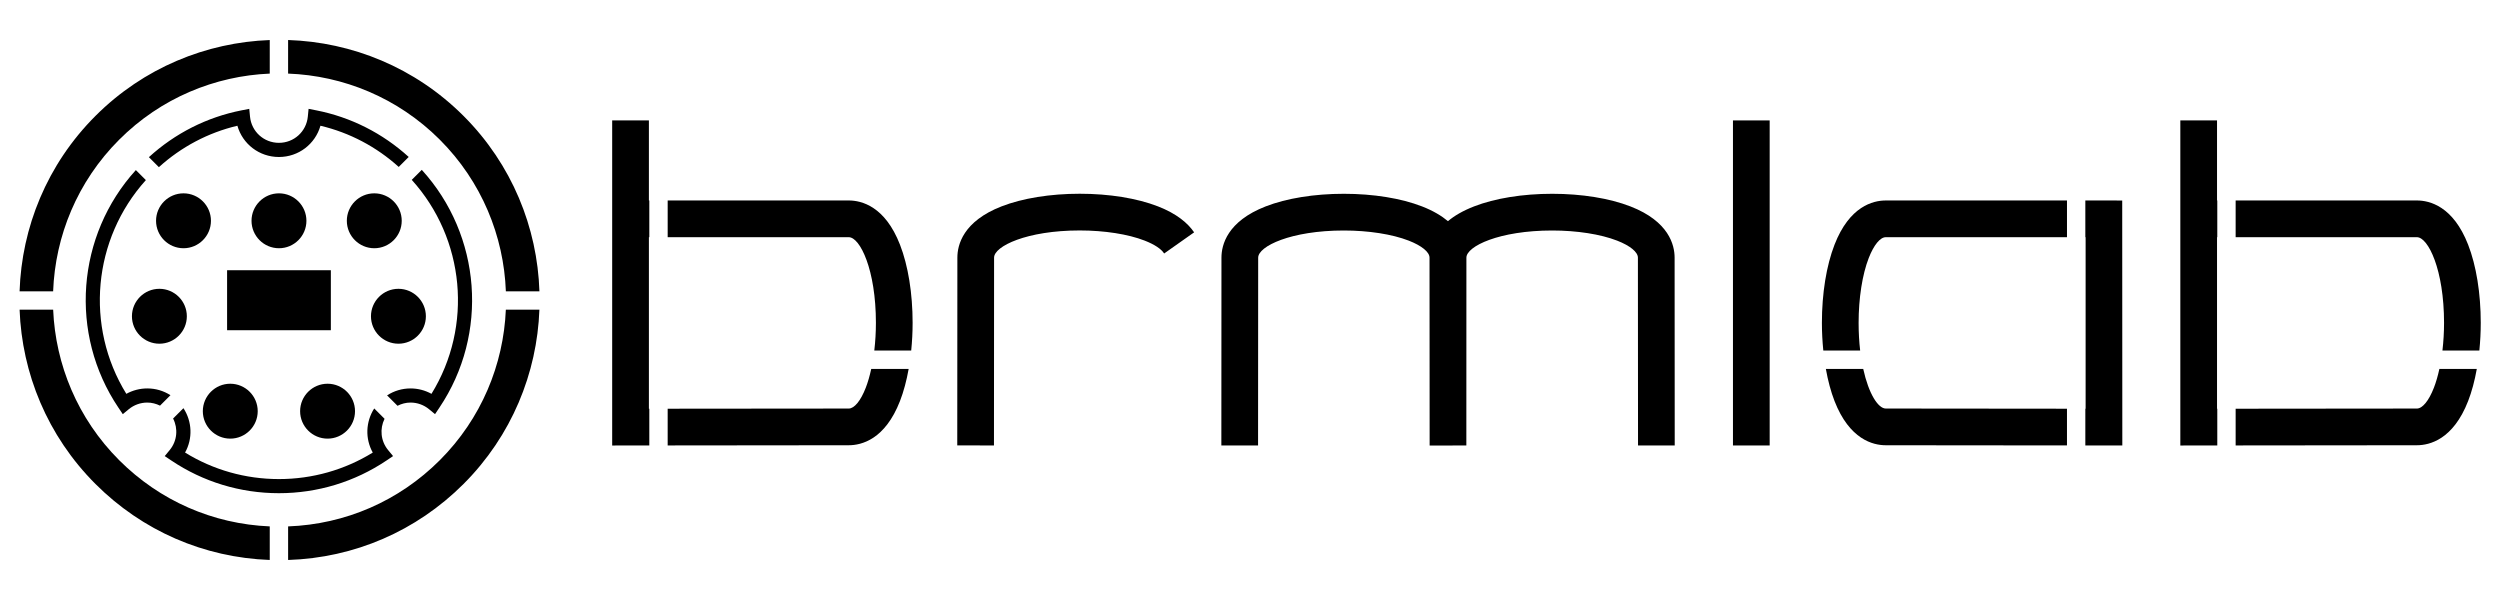
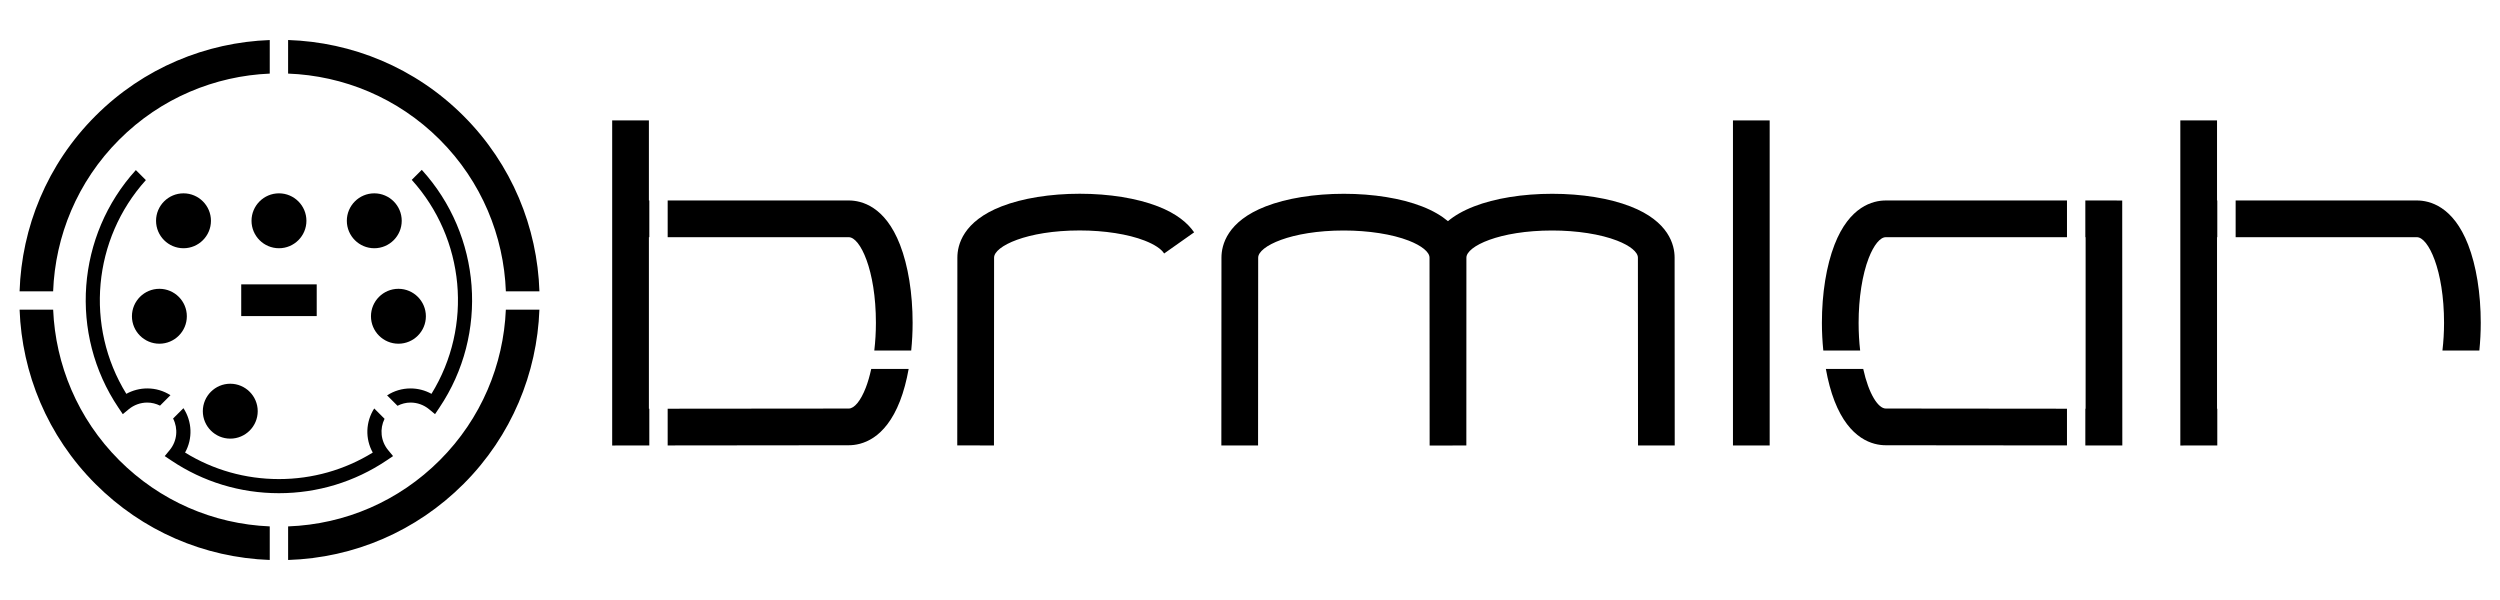
<svg xmlns="http://www.w3.org/2000/svg" xmlns:ns1="http://www.inkscape.org/namespaces/inkscape" xmlns:ns2="http://sodipodi.sourceforge.net/DTD/sodipodi-0.dtd" xml:space="preserve" height="96" width="400" version="1.1" id="svg2" ns1:version="0.91 r13725" ns2:docname="brmlab-stencil.svg">
  <ns2:namedview pagecolor="#ffffff" bordercolor="#666666" borderopacity="1" objecttolerance="10" gridtolerance="10" guidetolerance="10" ns1:pageopacity="0" ns1:pageshadow="2" ns1:window-width="1280" ns1:window-height="751" id="namedview76" showgrid="false" ns1:zoom="1" ns1:cx="144.05606" ns1:cy="175.89766" ns1:window-x="0" ns1:window-y="27" ns1:window-maximized="1" ns1:current-layer="svg2" ns1:snap-bbox="true" ns1:snap-global="true" />
  <defs id="defs4">
    <ns1:perspective ns2:type="inkscape:persp3d" ns1:vp_x="0 : 48 : 1" ns1:vp_y="0 : 1000 : 0" ns1:vp_z="400 : 48 : 1" ns1:persp3d-origin="200 : 32 : 1" id="perspective80" />
  </defs>
  <path style="fill:#000000;fill-opacity:1;fill-rule:nonzero;stroke:none;stroke-opacity:1" d="m 97.949,19.267 0,52.014 2.943,-0.004 c 0,0 2.644,-0.003 2.998,-0.004 l 0,-5.875 c -0.015,1.8e-5 -0.052,-1.8e-5 -0.066,0 l 0,-27.447 0.066,0 0,-5.877 -0.066,0 0,-12.807 -5.875,0 z" id="path3469" ns1:connector-curvature="0" />
  <path style="fill:#000000;fill-opacity:1;fill-rule:nonzero;stroke:none;stroke-opacity:1" d="m 348.852,19.267 0,52.014 2.941,-0.004 c 0,0 2.624,-0.003 2.973,-0.004 l 0,-5.875 c -0.009,1.1e-5 -0.032,-1.1e-5 -0.041,0 l 0,-27.447 0.041,0 0,-5.877 -0.041,0 0,-12.807 -5.873,0 z" id="path3477" ns1:connector-curvature="0" />
  <path style="fill:#000000;fill-opacity:1;fill-rule:nonzero;stroke:none;stroke-opacity:1" d="m 106.828,32.074 0,5.877 28.971,0 c 1.815,0 4.346,5.215 4.346,13.707 0,1.52 -0.091,3.014 -0.258,4.43 l 5.906,0 c 0.144,-1.432 0.225,-2.914 0.225,-4.43 0,-4.715 -0.716,-9.156 -2.02,-12.506 -2.394,-6.155 -6.163,-7.076 -8.199,-7.076 l -28.971,-0.002 z" id="path3491" ns1:connector-curvature="0" />
  <path style="fill:#000000;fill-opacity:1;fill-rule:nonzero;stroke:none;stroke-opacity:1" d="m 357.703,32.074 0,5.877 28.998,0 c 1.814,0 4.346,5.215 4.346,13.707 0,1.52 -0.091,3.014 -0.258,4.43 l 5.906,0 c 0.144,-1.432 0.225,-2.914 0.225,-4.43 0,-4.715 -0.716,-9.156 -2.02,-12.506 -2.394,-6.155 -6.165,-7.076 -8.199,-7.076 l -28.998,-0.002 z" id="path3489" ns1:connector-curvature="0" />
  <path style="fill:#000000;fill-opacity:1;fill-rule:nonzero;stroke:none;stroke-opacity:1" d="m 301.723,32.076 c -2.035,0 -5.805,0.919 -8.199,7.074 -1.302,3.35 -2.02,7.793 -2.02,12.508 0,1.516 0.081,2.998 0.225,4.43 l 5.896,0 c -0.157,-1.352 -0.248,-2.833 -0.248,-4.43 0,-3.947 0.591,-7.73 1.621,-10.379 0.811,-2.085 1.828,-3.328 2.725,-3.328 l 28.994,0 0,-5.875 -28.994,0 z" id="path3487" ns1:connector-curvature="0" />
  <path style="fill:#000000;fill-opacity:1;fill-rule:nonzero;stroke:none;stroke-opacity:1" d="m 139.398,59.025 c -0.241,1.104 -0.531,2.126 -0.875,3.012 -0.809,2.085 -1.828,3.33 -2.725,3.33 -6.519,0 -20.944,0.017 -28.971,0.027 l 0,5.877 c 6.27,-0.009 21.442,-0.031 28.971,-0.031 2.036,0 5.805,-0.917 8.199,-7.072 0.589,-1.514 1.051,-3.258 1.389,-5.143 l -5.988,0 z" id="path3485" ns1:connector-curvature="0" />
  <path style="fill:#000000;fill-opacity:1;fill-rule:nonzero;stroke:none;stroke-opacity:1" d="m 292.137,59.025 c 0.337,1.883 0.798,3.627 1.387,5.141 2.394,6.155 6.164,7.074 8.199,7.074 7.535,0 22.738,0.021 28.994,0.029 l 0,-5.875 c -8.022,-0.01 -22.469,-0.029 -28.994,-0.029 -1.205,0 -2.721,-2.31 -3.607,-6.34 l -5.979,0 z" id="path3483" ns1:connector-curvature="0" />
-   <path style="fill:#000000;fill-opacity:1;fill-rule:nonzero;stroke:none;stroke-opacity:1" d="m 390.301,59.025 c -0.241,1.104 -0.532,2.126 -0.877,3.012 -0.809,2.085 -1.829,3.33 -2.723,3.33 -6.527,0 -20.976,0.019 -28.998,0.029 l 0,5.875 c 6.253,-0.009 21.462,-0.031 28.998,-0.031 2.034,0 5.805,-0.917 8.199,-7.072 0.589,-1.514 1.051,-3.258 1.389,-5.143 l -5.988,0 z" id="path3473" ns1:connector-curvature="0" />
  <path style="fill:#000000;fill-opacity:1;fill-rule:nonzero;stroke:none;stroke-opacity:1" d="m 333.654,32.076 0,5.875 0.045,0 0,27.445 c -0.01,-1.3e-5 -0.035,1.2e-5 -0.045,0 l 0,5.875 c 0.35,4.66e-4 2.979,0.004 2.979,0.004 l 2.939,0.004 -0.016,-39.197 -2.92,-0.006 -2.982,0 z" id="path14" ns1:connector-curvature="0" />
  <path style="fill:#000000;fill-opacity:1;fill-rule:nonzero;stroke:none;stroke-opacity:1" d="m 277.274,71.275 5.874,0 0,-52.008 -5.874,0 0,52.008 z" id="path16" ns1:connector-curvature="0" />
  <path style="fill:#000000;fill-opacity:1;fill-rule:nonzero;stroke:none;stroke-opacity:1" d="m 191.061,37.175 c -1.008,-1.471 -2.768,-2.98 -5.791,-4.156 -3.35,-1.302 -7.794,-2.02 -12.509,-2.02 -4.715,0 -9.159,0.718 -12.508,2.02 -6.155,2.394 -7.074,6.164 -7.074,8.199 0,9.879 -0.018,30.049 -0.018,30.049 l 5.874,0.005 c 0,0 0.018,-20.174 0.018,-30.054 0,-1.814 5.214,-4.345 13.707,-4.345 3.947,0 7.73,0.59 10.379,1.621 1.589,0.618 2.688,1.355 3.123,2.067 l 4.799,-3.386 z" id="path18" ns1:connector-curvature="0" />
  <path style="fill:#000000;fill-opacity:1;fill-rule:nonzero;stroke:none;stroke-opacity:1" d="m 234.624,41.225 c 0,-1.815 5.24,-4.345 13.734,-4.345 3.949,0 7.73,0.59 10.379,1.62 2.085,0.811 3.329,1.83 3.329,2.725 0,9.072 0.019,30.054 0.019,30.054 l 5.872,-0.004 c 0,-0.001 -0.018,-20.979 -0.018,-30.05 0,-2.035 -0.917,-5.805 -7.072,-8.2 -3.351,-1.302 -7.793,-2.019 -12.509,-2.019 -4.716,0 -9.159,0.716 -12.509,2.019 -1.798,0.7 -3.164,1.506 -4.175,2.362 -1.01,-0.848 -2.368,-1.669 -4.15,-2.362 -3.349,-1.302 -7.791,-2.019 -12.509,-2.019 -4.715,0 -9.156,0.716 -12.506,2.019 -6.156,2.395 -7.075,6.165 -7.075,8.2 0,9.877 -0.016,30.049 -0.016,30.049 l 5.874,0.005 c 0,0 0.018,-20.174 0.018,-30.054 0,-1.815 5.215,-4.345 13.706,-4.345 3.949,0 7.731,0.59 10.38,1.62 2.084,0.811 3.329,1.83 3.329,2.725 0,9.072 0.018,30.058 0.018,30.058 l 5.874,-0.005 c 0,0 0.009,-20.981 0.009,-30.052" id="path20" ns1:connector-curvature="0" />
-   <path style="fill:#000000;fill-opacity:1;fill-rule:nonzero;stroke:none;stroke-opacity:1" d="m 39.881,17.416 -1.225,0.238 c -5.561,1.09 -10.654,3.68 -14.834,7.492 l 1.598,1.6 c 3.579,-3.241 7.875,-5.517 12.562,-6.629 0.829,2.924 3.496,5.002 6.645,5.002 3.149,0 5.816,-2.078 6.645,-5.002 4.671,1.108 8.953,3.37 12.525,6.592 l 1.596,-1.596 C 61.218,21.32 56.139,18.741 50.596,17.654 l -1.223,-0.238 -0.121,1.24 c -0.23,2.394 -2.217,4.199 -4.625,4.199 -2.408,0 -4.396,-1.805 -4.625,-4.199 l -0.121,-1.24 z" id="path3600" ns1:connector-curvature="0" />
  <path style="fill:#000000;fill-opacity:1;fill-rule:nonzero;stroke:none;stroke-opacity:1" d="m 67.484,27.174 -1.604,1.604 c 8.516,9.416 9.824,23.427 3.156,34.236 -1.018,-0.562 -2.17,-0.865 -3.348,-0.865 -1.353,0 -2.646,0.391 -3.754,1.111 l 1.666,1.666 c 0.642,-0.325 1.346,-0.516 2.086,-0.516 1.079,0 2.125,0.376 2.955,1.059 l 0.963,0.795 0.695,-1.035 C 78.254,53.406 77.013,37.634 67.484,27.174 Z" id="path3594" ns1:connector-curvature="0" />
  <path style="fill:#000000;fill-opacity:1;fill-rule:nonzero;stroke:none;stroke-opacity:1" d="m 21.736,27.213 c -9.501,10.459 -10.73,26.206 -2.787,38.016 l 0.697,1.035 0.963,-0.795 c 0.828,-0.682 1.876,-1.059 2.953,-1.059 0.723,0 1.411,0.182 2.041,0.492 l 1.67,-1.67 C 26.175,62.53 24.901,62.148 23.564,62.148 c -1.176,0 -2.333,0.303 -3.352,0.865 -6.658,-10.795 -5.361,-24.782 3.127,-34.197 l -1.604,-1.604 z" id="path3592" ns1:connector-curvature="0" />
  <path style="fill:#000000;fill-opacity:1;fill-rule:nonzero;stroke:none;stroke-opacity:1" d="m 29.352,65.308 -1.656,1.654 c 0.822,1.608 0.665,3.584 -0.545,5.051 l -0.795,0.961 1.037,0.695 c 5.098,3.429 11.056,5.242 17.232,5.242 6.176,0 12.137,-1.813 17.234,-5.242 l 1.033,-0.695 -0.793,-0.961 C 60.902,70.561 60.736,68.607 61.529,67.008 L 59.875,65.353 c -1.367,2.131 -1.473,4.836 -0.232,7.057 -4.505,2.779 -9.672,4.242 -15.016,4.242 -5.344,0 -10.511,-1.463 -15.016,-4.242 1.25,-2.236 1.135,-4.964 -0.26,-7.102 z" id="path3590" ns1:connector-curvature="0" />
  <path id="path24" style="fill:#000000;fill-opacity:1;fill-rule:nonzero;stroke:none;stroke-opacity:1" d="m 46.098,84.225 0,5.372 C 56.703,89.255 66.626,84.974 74.164,77.436 81.886,69.714 85.928,59.688 86.305,49.551 l -5.37,0 C 80.561,58.312 77.039,66.962 70.364,73.637 63.84,80.161 55.269,83.884 46.098,84.225 Z M 3.135,49.55 c 0.376,10.138 4.417,20.164 12.14,27.887 7.496,7.496 17.348,11.772 27.885,12.158 l 0,-5.372 C 34.059,83.838 25.555,80.118 19.074,73.637 12.399,66.961 8.879,58.311 8.505,49.55 l -5.37,-1e-6 z m 42.962,-43.147 -0.001,5.371 c 8.824,0.332 17.547,3.851 24.27,10.572 6.721,6.721 10.241,15.445 10.573,24.268 l 5.37,10e-7 C 85.974,36.414 81.931,26.315 74.164,18.547 66.395,10.779 56.297,6.737 46.098,6.402 Z M 15.274,18.546 C 7.506,26.314 3.467,36.414 3.133,46.613 l 5.368,0.001 C 8.833,37.791 12.352,29.067 19.073,22.345 25.748,15.67 34.399,12.149 43.16,11.776 l 0,-5.37 C 33.022,6.783 22.996,10.824 15.274,18.546 Z" ns1:connector-curvature="0" />
  <path style="fill:#000000;fill-opacity:1;fill-rule:nonzero;stroke:none;stroke-opacity:1" d="m 29.361,33.198 c -1.174,0 -2.129,0.955 -2.129,2.13 0,1.174 0.955,2.129 2.129,2.129 1.173,0 2.129,-0.955 2.129,-2.129 0,-1.175 -0.956,-2.13 -2.129,-2.13" id="path3607" ns1:connector-curvature="0" />
  <path style="fill:#000000;fill-opacity:1;fill-rule:nonzero;stroke:none;stroke-opacity:1" d="m 29.361,39.718 c -2.422,0 -4.393,-1.97 -4.393,-4.391 0,-2.421 1.97,-4.393 4.393,-4.393 2.421,0 4.391,1.971 4.391,4.393 0,2.421 -1.97,4.391 -4.391,4.391" id="path26" ns1:connector-curvature="0" />
  <path style="fill:#000000;fill-opacity:1;fill-rule:nonzero;stroke:none;stroke-opacity:1" d="m 25.501,48.473 c -1.174,0 -2.129,0.955 -2.129,2.13 0,1.175 0.955,2.129 2.129,2.129 1.174,0 2.13,-0.954 2.13,-2.129 0,-1.175 -0.956,-2.13 -2.13,-2.13" id="path3636" ns1:connector-curvature="0" />
  <path style="fill:#000000;fill-opacity:1;fill-rule:nonzero;stroke:none;stroke-opacity:1" d="m 25.501,54.994 c -2.422,0 -4.391,-1.97 -4.391,-4.391 0,-2.421 1.969,-4.393 4.391,-4.393 2.422,0 4.393,1.971 4.393,4.393 0,2.421 -1.97,4.391 -4.393,4.391" id="path28" ns1:connector-curvature="0" />
  <path style="fill:#000000;fill-opacity:1;fill-rule:nonzero;stroke:none;stroke-opacity:1" d="m 63.748,54.994 c -2.421,0 -4.393,-1.97 -4.393,-4.391 0,-2.421 1.971,-4.393 4.393,-4.393 2.422,0 4.393,1.971 4.393,4.393 0,2.421 -1.97,4.391 -4.393,4.391" id="path3624" ns1:connector-curvature="0" />
  <path style="fill:#000000;fill-opacity:1;fill-rule:nonzero;stroke:none;stroke-opacity:1" d="m 63.748,48.473 c -1.173,0 -2.13,0.955 -2.13,2.13 0,1.175 0.958,2.129 2.13,2.129 1.174,0 2.13,-0.954 2.13,-2.129 0,-1.175 -0.956,-2.13 -2.13,-2.13" id="path30" ns1:connector-curvature="0" />
  <path style="fill:#000000;fill-opacity:1;fill-rule:nonzero;stroke:none;stroke-opacity:1" d="m 36.842,63.66 c -1.174,0 -2.127,0.955 -2.127,2.13 0,1.174 0.954,2.129 2.127,2.129 1.174,0 2.13,-0.955 2.13,-2.129 0,-1.175 -0.956,-2.13 -2.13,-2.13" id="path3632" ns1:connector-curvature="0" />
  <path style="fill:#000000;fill-opacity:1;fill-rule:nonzero;stroke:none;stroke-opacity:1" d="m 36.842,70.181 c -2.421,0 -4.39,-1.97 -4.39,-4.391 0,-2.421 1.969,-4.393 4.39,-4.393 2.422,0 4.393,1.971 4.393,4.393 0,2.421 -1.97,4.391 -4.393,4.391" id="path32" ns1:connector-curvature="0" />
  <path style="fill:#000000;fill-opacity:1;fill-rule:nonzero;stroke:none;stroke-opacity:1" d="m 59.886,33.198 c -1.174,0 -2.13,0.955 -2.13,2.13 0,1.174 0.956,2.129 2.13,2.129 1.174,0 2.127,-0.955 2.127,-2.129 0,-1.175 -0.954,-2.13 -2.127,-2.13" id="path3615" ns1:connector-curvature="0" />
  <path style="fill:#000000;fill-opacity:1;fill-rule:nonzero;stroke:none;stroke-opacity:1" d="m 59.886,39.718 c -2.422,0 -4.393,-1.97 -4.393,-4.391 0,-2.421 1.97,-4.393 4.393,-4.393 2.421,0 4.39,1.971 4.39,4.393 0,2.421 -1.969,4.391 -4.39,4.391" id="path34" ns1:connector-curvature="0" />
-   <path style="fill:#000000;fill-opacity:1;fill-rule:nonzero;stroke:none;stroke-opacity:1" d="m 52.411,63.66 c -1.174,0 -2.13,0.956 -2.13,2.13 0,1.174 0.956,2.129 2.13,2.129 1.173,0 2.129,-0.955 2.129,-2.129 0,-1.174 -0.956,-2.13 -2.129,-2.13" id="path3628" ns1:connector-curvature="0" />
-   <path style="fill:#000000;fill-opacity:1;fill-rule:nonzero;stroke:none;stroke-opacity:1" d="m 52.411,70.181 c -2.422,0 -4.393,-1.97 -4.393,-4.391 0,-2.421 1.97,-4.393 4.393,-4.393 2.421,0 4.391,1.971 4.391,4.393 0,2.421 -1.97,4.391 -4.391,4.391" id="path36" ns1:connector-curvature="0" />
  <path style="fill:#000000;fill-opacity:1;fill-rule:nonzero;stroke:none;stroke-opacity:1" d="m 44.636,33.198 c -1.174,0 -2.13,0.955 -2.13,2.13 0,1.174 0.956,2.129 2.13,2.129 1.173,0 2.129,-0.955 2.129,-2.129 0,-1.175 -0.956,-2.13 -2.129,-2.13" id="path3611" ns1:connector-curvature="0" />
  <path style="fill:#000000;fill-opacity:1;fill-rule:nonzero;stroke:none;stroke-opacity:1" d="m 44.636,39.718 c -2.422,0 -4.393,-1.97 -4.393,-4.391 0,-2.421 1.97,-4.393 4.393,-4.393 2.421,0 4.391,1.971 4.391,4.393 0,2.421 -1.97,4.391 -4.391,4.391" id="path38" ns1:connector-curvature="0" />
  <path style="fill:#000000;fill-opacity:1;fill-rule:nonzero;stroke:none;stroke-opacity:1" d="m 38.596,50.573 12.078,0 0,-5.075 -12.078,0 0,5.075 z" id="path3640" ns1:connector-curvature="0" />
-   <path style="fill:#000000;fill-opacity:1;fill-rule:nonzero;stroke:none;stroke-opacity:1" d="m 52.936,52.835 -16.601,0 0,-9.599 16.601,0 0,9.599 z" id="path40" ns1:connector-curvature="0" />
</svg>